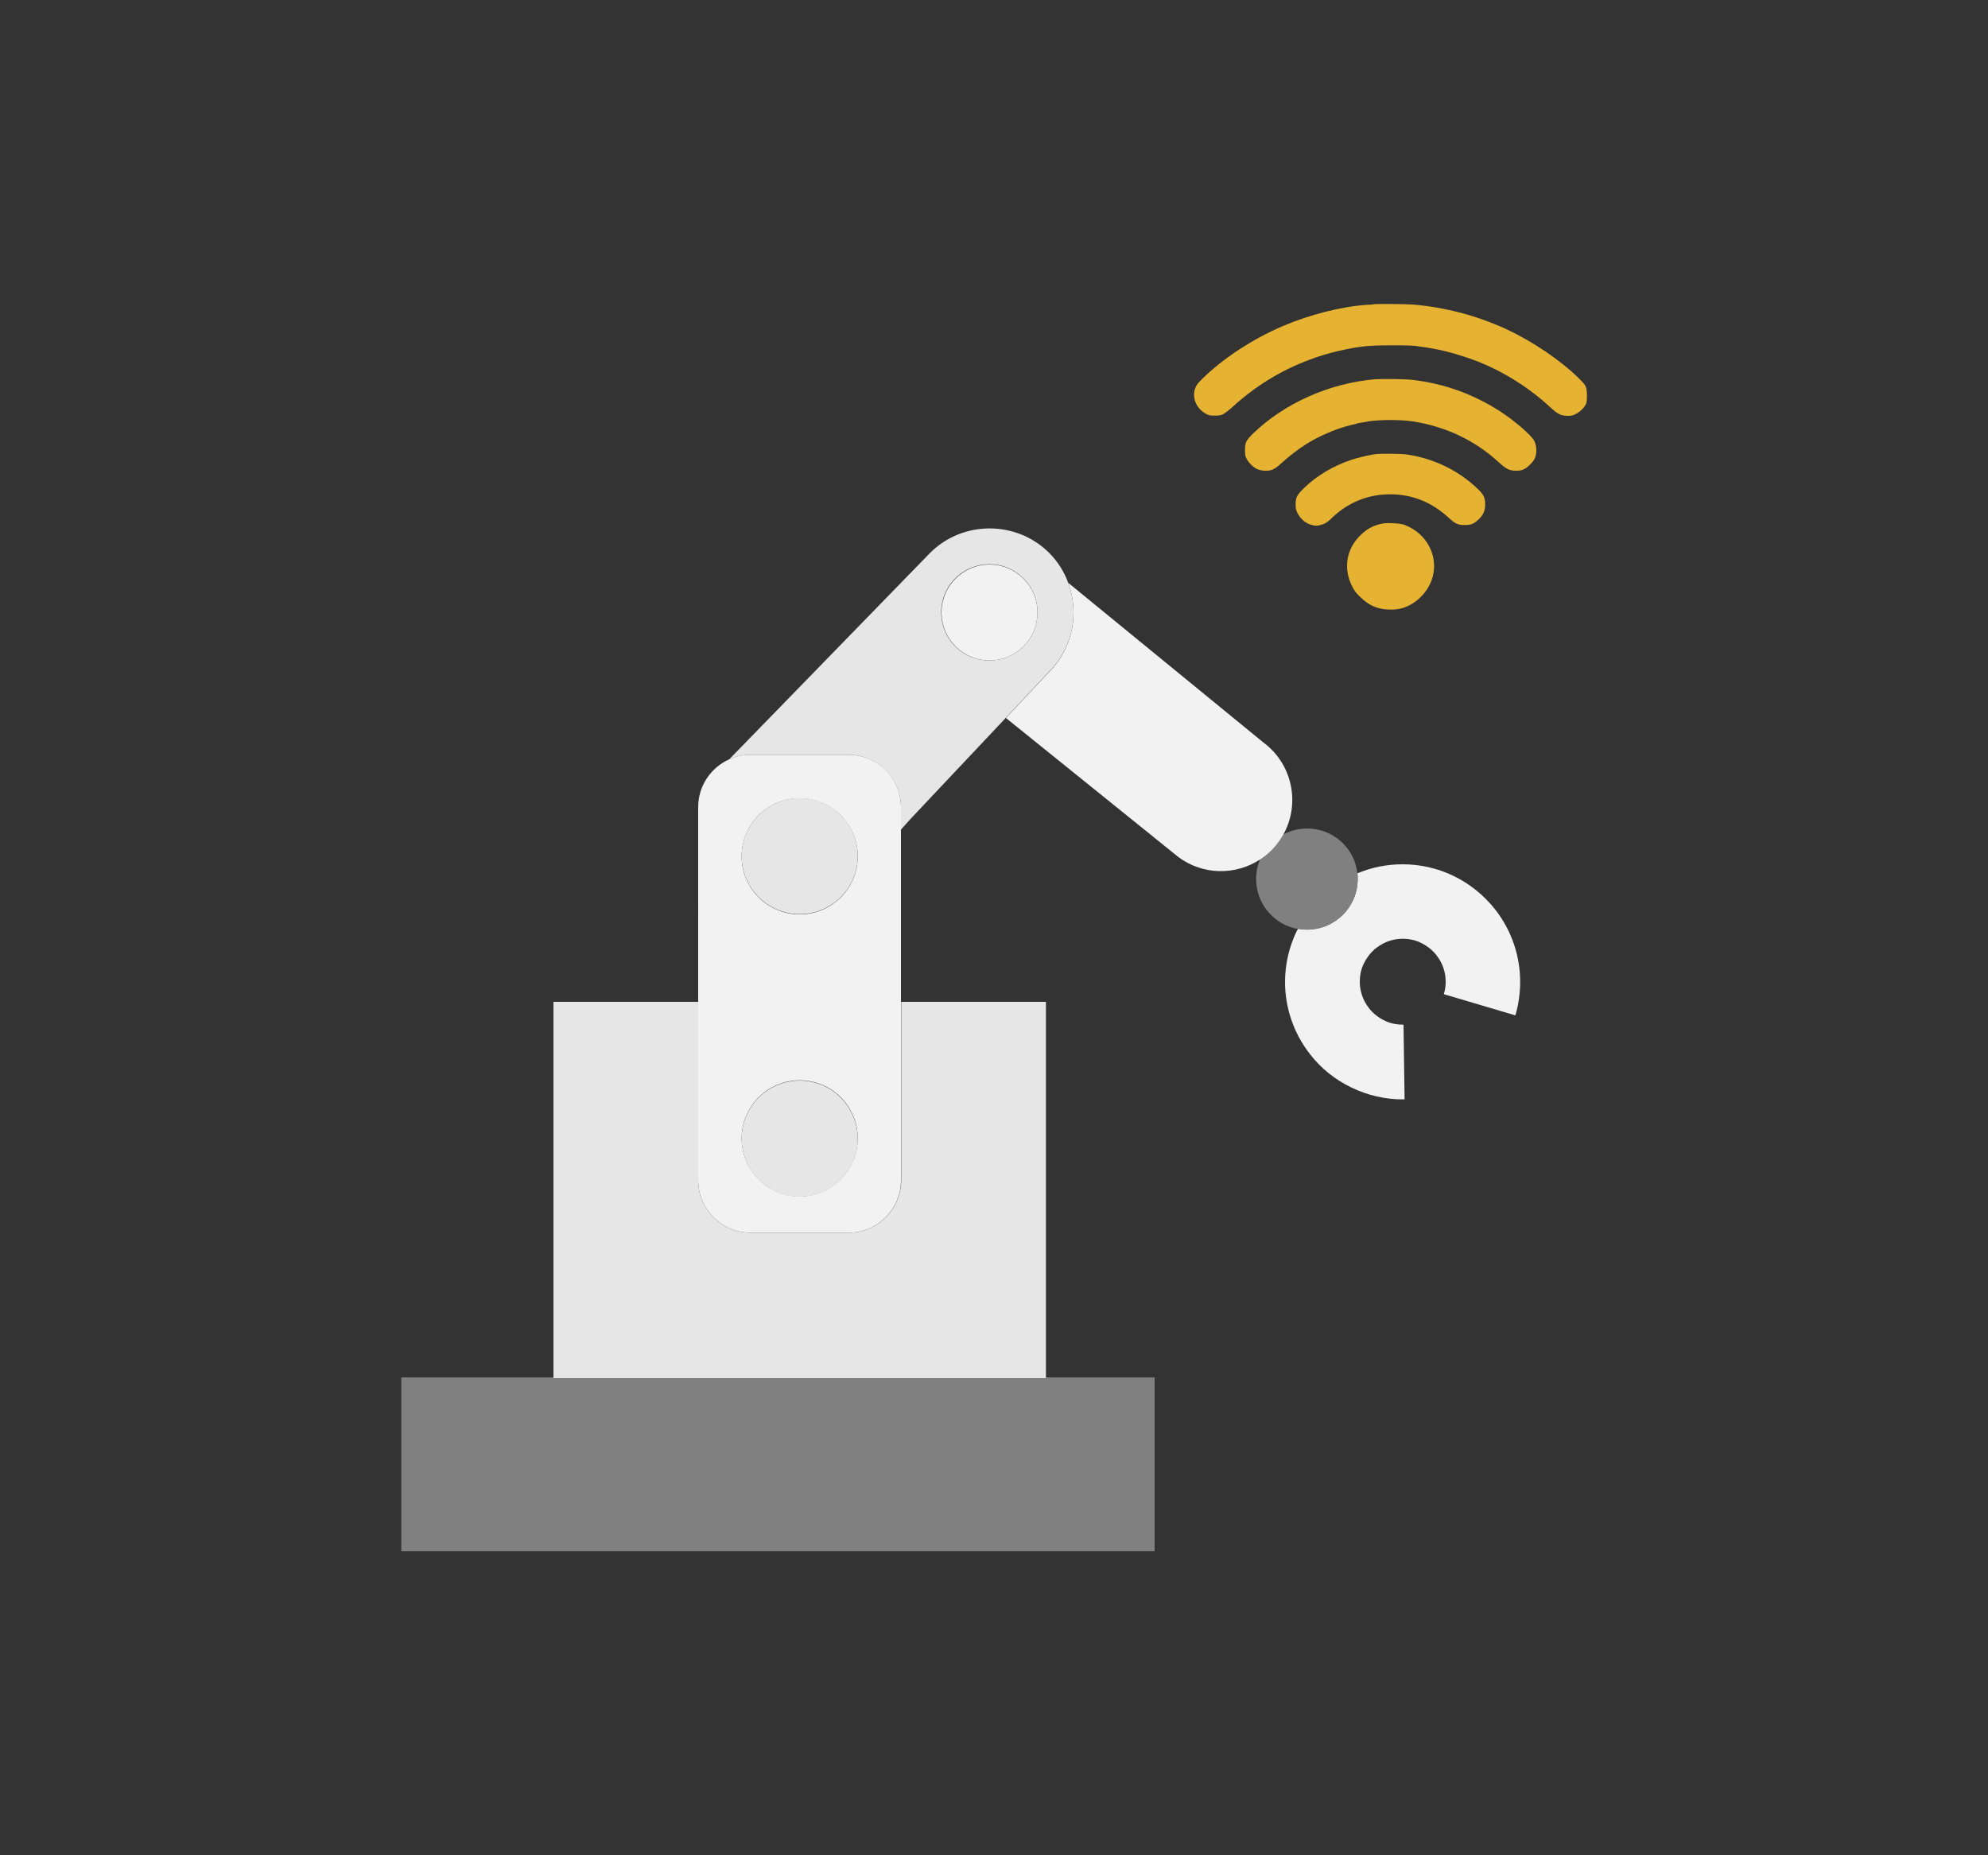
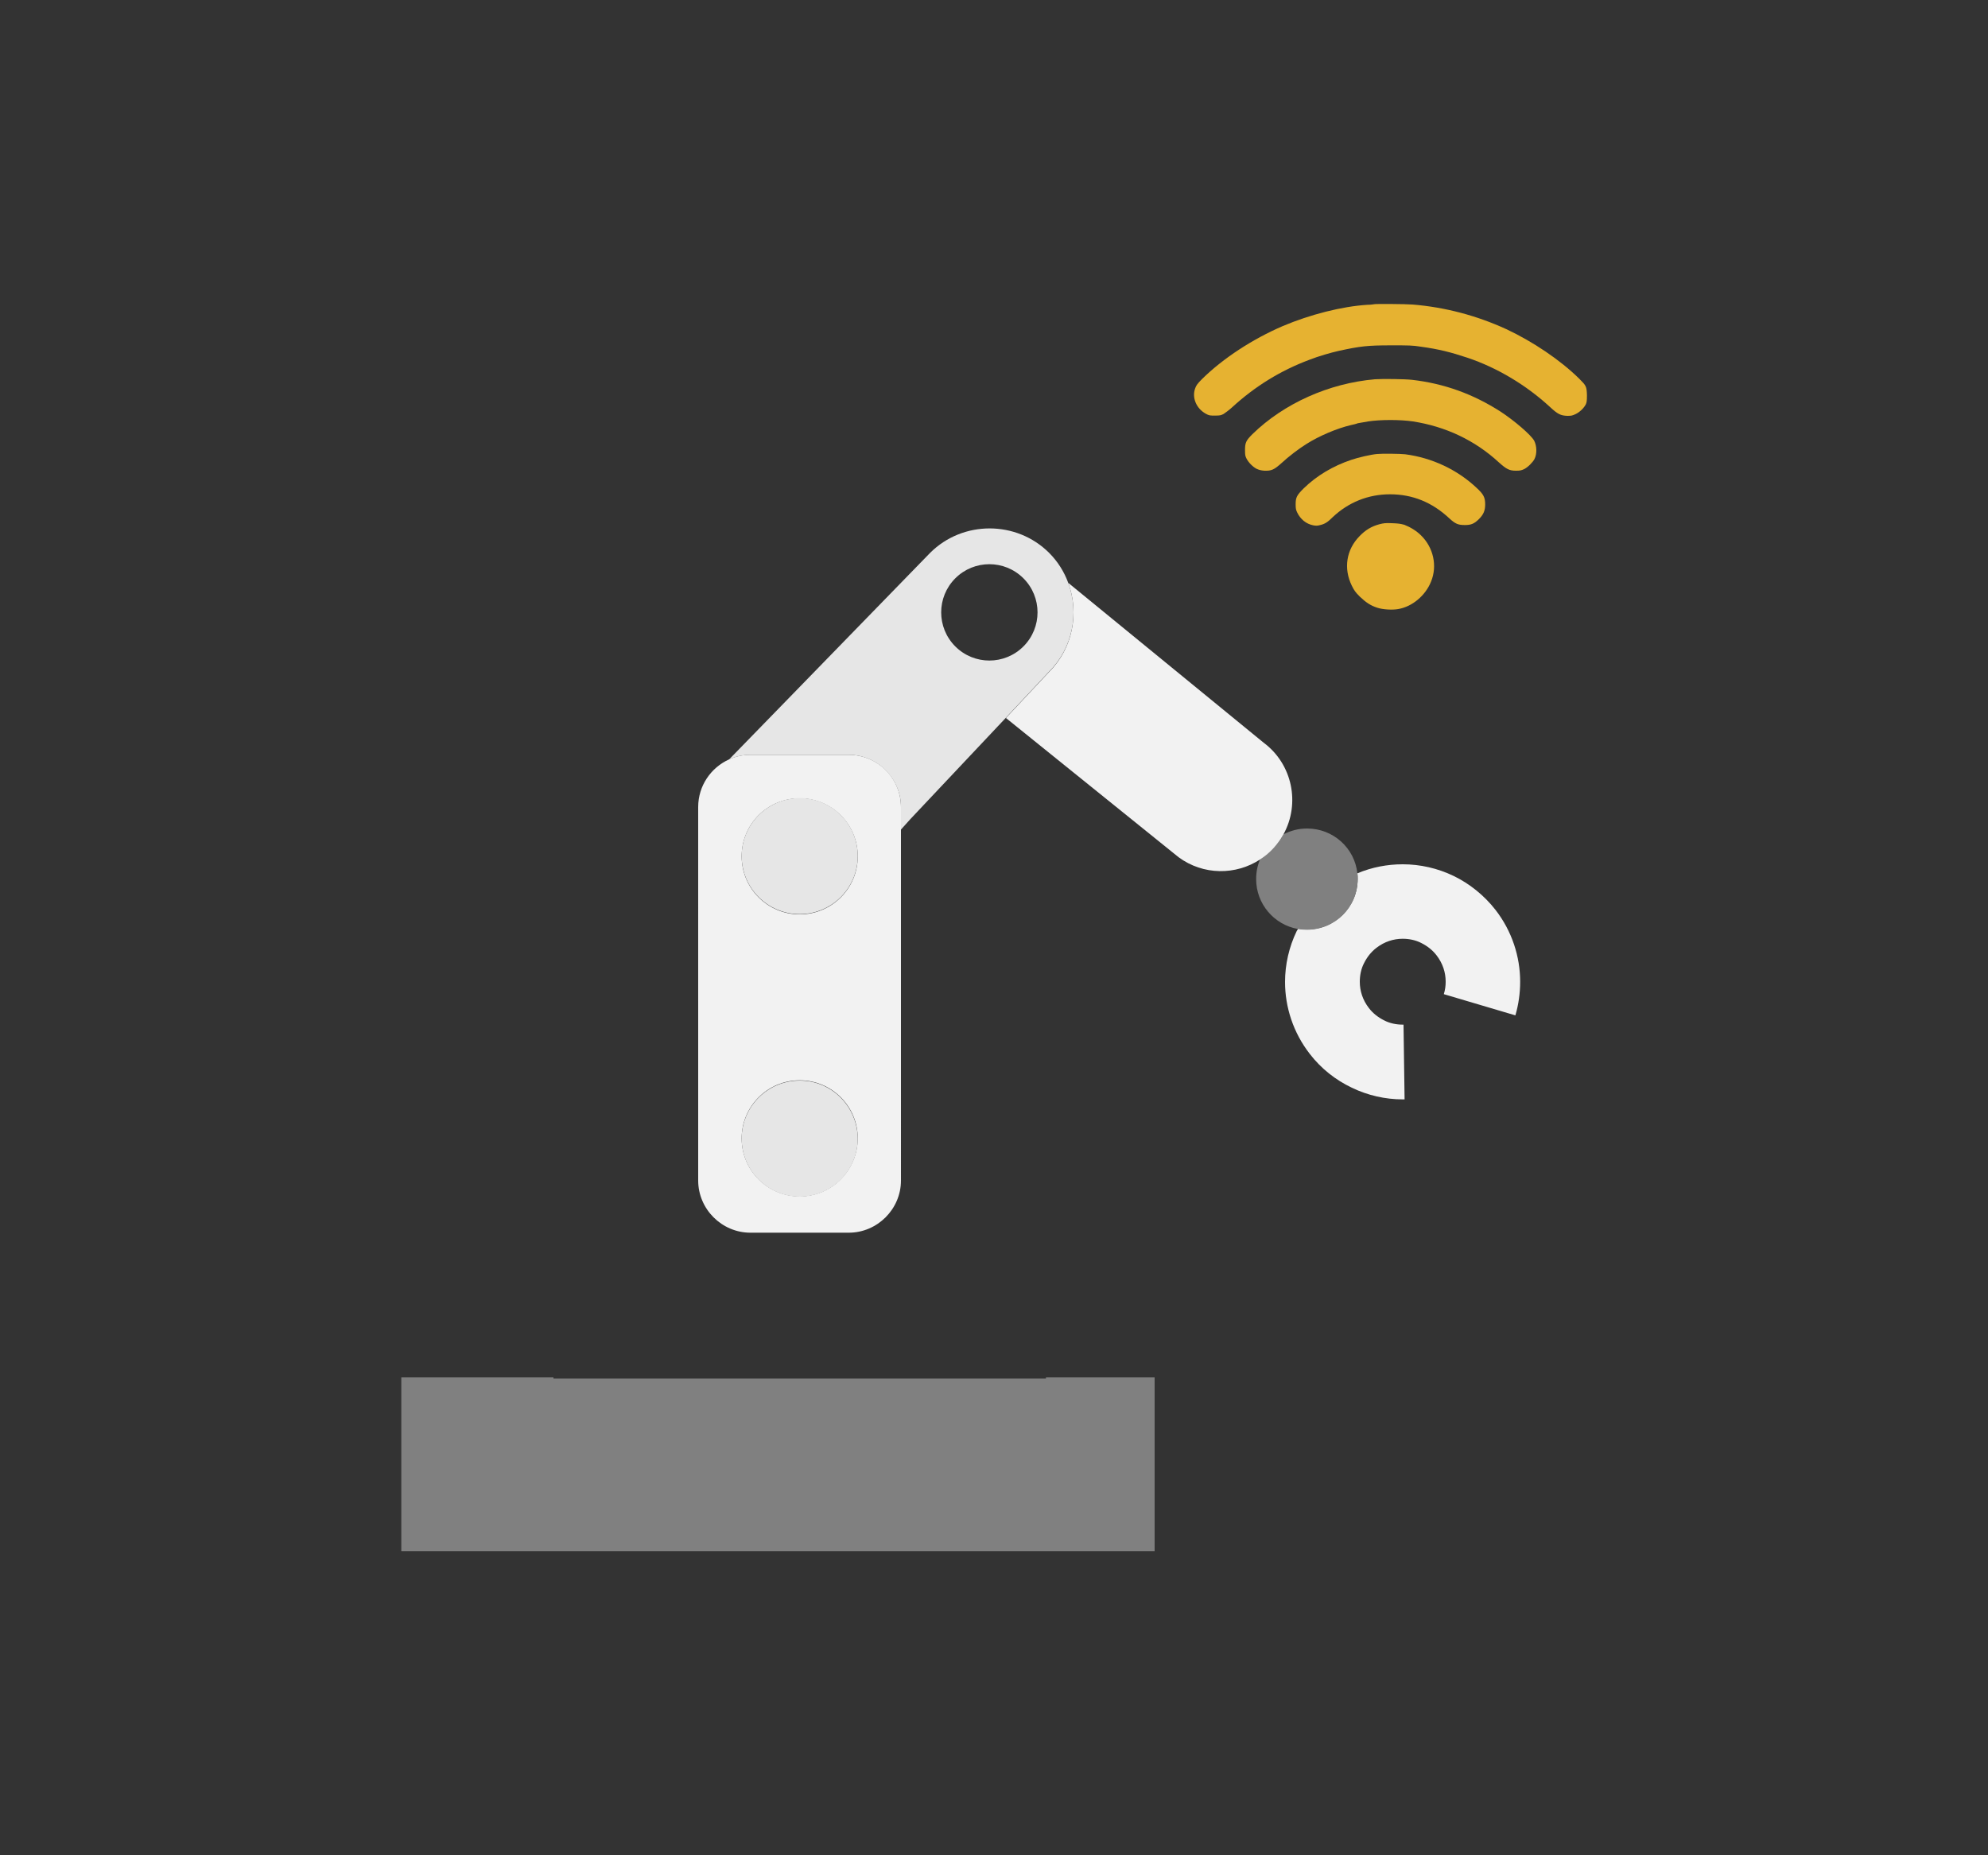
<svg xmlns="http://www.w3.org/2000/svg" version="1.1" x="0px" y="0px" viewBox="0 0 750 700" style="enable-background:new 0 0 750 700;" xml:space="preserve">
  <rect x="0" y="0" width="750" height="700" fill="#333333" stroke="none" />
  <style type="text/css">
	.st0{display:none;}
	.st1{display:inline;}
	.st2{fill:#F2F2F2;}
	.st3{fill:#E6B231;}
	.st4{fill:#29ABE2;}
	.st5{fill:#6FB646;}
	.st6{fill:none;}
	.st7{fill:#D0742F;}
	.st8{fill:#E6E6E6;}
	.st9{fill:#4F8DCA;}
	.st10{fill:#FFFFFF;}
	.st11{fill:#808080;}
	.st12{fill:#E84968;}
	.st13{fill:#333333;}
	.st14{fill:none;stroke:#F2F2F2;stroke-width:0;stroke-linecap:round;stroke-linejoin:round;}
</style>
  <g id="Calque_20" class="st0">
-     <rect x="-2411.2" y="-4014.7" class="st1" width="10263.5" height="7981" />
-   </g>
+     </g>
  <g id="ART">
</g>
  <g id="ADMINISTRATION">
</g>
  <g id="FINANCE_ET_ASSURANCE">
</g>
  <g id="MÉDICAL">
</g>
  <g id="INGÉNIERIE">
    <g>
      <polygon class="st11" points="208.8,520.1 208.8,519.7 151.4,519.7 151.4,585.3 435.6,585.3 435.6,519.7 394.6,519.7 394.6,520.1       " />
      <path class="st2" d="M548.4,330.5c-6-2.9-12.6-4.4-19.2-4.4c-5.8,0-11.6,1.1-17.1,3.4c0.1,0.7,0.1,1.4,0.1,2.1    c0,10.6-8.6,19.1-19.1,19.1c-1.2,0-2.3-0.1-3.4-0.3c-0.1,0.3-0.3,0.6-0.5,0.9c-2.9,6-4.4,12.6-4.4,19.2c0,9.5,3.1,19.1,9.3,27.1    c4.3,5.6,9.8,9.9,15.9,12.8c6,2.9,12.6,4.4,19.2,4.4l0.7,0l-0.4-28.2l0,0l-0.3,0c-2.4,0-4.9-0.5-7-1.6c-2.2-1.1-4.2-2.6-5.8-4.7    c-2.3-3-3.4-6.4-3.4-9.9c0-2.4,0.5-4.9,1.6-7c1.1-2.2,2.6-4.2,4.7-5.8c3-2.3,6.4-3.4,9.9-3.4c2.4,0,4.9,0.5,7,1.6    c2.2,1.1,4.2,2.6,5.8,4.7c2.3,3,3.4,6.4,3.4,9.9c0,1.6-0.2,3.1-0.7,4.7l27,8c1.2-4.1,1.8-8.4,1.8-12.7c0-9.5-3.1-19.1-9.3-27.1    C559.9,337.8,554.4,333.4,548.4,330.5z" />
      <path class="st11" d="M512.2,331.7c0-0.7,0-1.4-0.1-2.1c-1-9.6-9.1-17-19-17c-3.2,0-6.2,0.8-8.9,2.2c-0.6,1.1-1.2,2.1-2,3.1v0    c-1.9,2.6-4.2,4.7-6.8,6.3c-1,2.3-1.5,4.8-1.5,7.5c0,9.4,6.8,17.2,15.7,18.8c1.1,0.2,2.3,0.3,3.4,0.3    C503.7,350.8,512.2,342.3,512.2,331.7z" />
      <path class="st2" d="M482.2,317.9L482.2,317.9c0.8-1,1.4-2.1,2-3.1c6.4-11.6,3.4-26.5-7.5-34.6L403,219.9    c4.2,11.3,1.8,24.6-7.2,33.6l-16.3,17.4l65.1,52.5c9.3,6.9,21.7,6.9,30.9,0.8C478,322.6,480.3,320.5,482.2,317.9z" />
-       <path class="st8" d="M320.2,465.1h-37.1c-10.8,0-19.7-8.9-19.7-19.7V378h-54.6v141.7v0.3h185.8v-0.3V378h-54.6v67.4    C339.9,456.2,331.1,465.1,320.2,465.1z" />
      <path class="st8" d="M403,219.9c-1.5-4.1-3.9-8-7.2-11.3v0c-12.3-12.3-32.6-12.3-44.9,0l-50.1,51.5l-25.7,26.4    c2.5-1.1,5.2-1.7,8-1.7h37.1c10.8,0,19.7,8.9,19.7,19.7v8.5l3.6-4l35.9-38.1l16.3-17.4C404.8,244.5,407.2,231.2,403,219.9z     M386.1,243.9c-7.1,7.1-18.6,7.1-25.7,0c-7.1-7.1-7.1-18.6,0-25.7c7.1-7.1,18.6-7.1,25.7,0C393.2,225.3,393.2,236.8,386.1,243.9z" />
      <path class="st2" d="M320.2,284.8h-37.1c-2.9,0-5.6,0.6-8,1.7c-6.9,3.1-11.7,10-11.7,18V378v67.4c0,10.8,8.9,19.7,19.7,19.7h37.1    c10.8,0,19.7-8.9,19.7-19.7V378v-65v-8.5C339.9,293.6,331.1,284.8,320.2,284.8z M301.7,451.4c-12.1,0-21.9-9.8-21.9-21.9    c0-12.1,9.8-21.9,21.9-21.9c12.1,0,21.9,9.8,21.9,21.9C323.5,441.6,313.8,451.4,301.7,451.4z M301.7,301.2    c12.1,0,21.9,9.8,21.9,21.9c0,12.1-9.8,21.9-21.9,21.9c-12.1,0-21.9-9.8-21.9-21.9C279.8,310.9,289.6,301.2,301.7,301.2z" />
      <path class="st8" d="M279.8,323c0,12.1,9.8,21.9,21.9,21.9c12.1,0,21.9-9.8,21.9-21.9c0-12.1-9.8-21.9-21.9-21.9    C289.6,301.2,279.8,310.9,279.8,323z" />
      <path class="st8" d="M301.7,407.7c-12.1,0-21.9,9.8-21.9,21.9c0,12.1,9.8,21.9,21.9,21.9c12.1,0,21.9-9.8,21.9-21.9    C323.5,417.5,313.8,407.7,301.7,407.7z" />
-       <circle class="st2" cx="373.3" cy="231.1" r="18.1" />
      <path class="st3" d="M595.8,142.9c-7.2-7.1-17.5-14-27.5-18.7c-11.1-5.1-23.1-8.3-35.4-9.3c-2.5-0.2-14.4-0.3-14.6-0.1    c0,0-1.1,0.2-2.4,0.2c-9.7,0.6-21.7,3.7-31.9,8c-11.4,4.9-22.6,12.2-30.5,20c-1.8,1.8-2.2,2.4-2.6,3.5c-1.3,3.5,0.4,7.6,4,9.6    c1.3,0.7,1.5,0.7,3.5,0.7c1.9,0,2.2-0.1,3.2-0.6c0.6-0.4,2-1.4,3.1-2.4c8.7-8,18.4-14,29.4-18.1c3.3-1.3,8.2-2.7,10.9-3.3    c8.2-1.8,11-2.1,19.8-2.1c6.8,0,8,0,11.2,0.5c6.7,0.9,11.4,2.1,17.7,4.2c11.3,3.8,22.2,10.4,31,18.5c3,2.8,4.1,3.3,6.6,3.4    c1.6,0,1.9-0.1,3.2-0.7c1.6-0.8,3.1-2.3,3.8-3.7c0.3-0.7,0.4-1.3,0.4-3.4C598.6,145.8,598.4,145.5,595.8,142.9z" />
      <path class="st3" d="M566.1,155.3c-10.3-6.6-21.2-10.6-33.5-12c-2.8-0.3-11-0.4-13.9-0.2c-17.3,1.5-34.3,9.1-46.2,20.7    c-2.4,2.4-2.8,3.2-2.8,6c0,2,0.1,2.3,0.6,3.3c0.8,1.5,2.4,3.1,3.8,3.8c0.9,0.4,1.6,0.6,2.9,0.7c2.7,0.1,3.7-0.4,6.5-2.9    c2.7-2.5,6.5-5.4,9.4-7.2c4.9-3.1,11.6-5.9,16.7-7.1c1-0.2,2.2-0.5,2.6-0.7c0.4-0.1,2.2-0.4,4-0.7c4.6-0.7,12.1-0.7,16.8,0    c12.3,1.9,23.4,7.1,32.4,15.4c2.9,2.6,4,3.2,6.5,3.2c1.6,0,2-0.1,3.1-0.6c1.4-0.7,3.2-2.5,3.9-3.8c1-2,0.9-4.9-0.1-6.9    C577.6,164.1,571.3,158.7,566.1,155.3z" />
      <path class="st3" d="M552.7,198.1c2.3,0,3.5-0.5,5.3-2.3c1.7-1.7,2.3-3.2,2.3-5.5c0-2.6-0.6-3.8-3.2-6.2    c-7.3-6.9-16.9-11.4-27-12.7c-1.7-0.2-8.8-0.3-10.6-0.1c-2.3,0.2-7.1,1.3-9.7,2.2c-6.9,2.3-13.1,6-18,10.8c-2.6,2.6-3,3.4-3,6    c0,1.5,0.1,2.1,0.6,3.1c1.2,2.5,3.4,4.3,6,4.8c1.1,0.2,1.6,0.2,2.7-0.1c1.7-0.4,2.8-1.1,4.6-2.9c6-5.7,13.5-8.7,21.7-8.7    c8.5,0,15.9,3,22.4,9.1C549.1,197.7,550.1,198.1,552.7,198.1z" />
      <path class="st3" d="M525.1,197.4c-2.5-0.1-3.1,0-4.7,0.4c-3,0.8-5.3,2.2-7.5,4.5c-5,5.1-6.1,12.2-2.9,18.7c0.9,1.8,1.3,2.4,3,4.1    c2.3,2.2,4.1,3.4,6.6,4.2c2.1,0.7,5.7,0.9,7.9,0.5c5.3-0.9,10.3-5.1,12.4-10.4c2.4-5.9,0.9-12.8-3.8-17.4c-1.7-1.7-4-3.1-6.3-4    C528.2,197.6,527.7,197.5,525.1,197.4z" />
    </g>
  </g>
  <g id="ARTISANAT">
</g>
  <g id="COMMERCE">
</g>
  <g id="ÉNERGIE_RENOUVELABLE">
</g>
  <g id="INDUSTRIE">
</g>
  <g id="AGRICULTURE_x0D__ET_AGROALIMENTAIRE">
</g>
  <g id="accompagnementStrategiqueContinu">
</g>
  <g id="PRESTATION_PONCTUELLE">
</g>
  <g id="ANALYSE_PERMANENTE">
</g>
  <g id="COMMUNICATION_À_360_xB0_">
</g>
  <g id="PROJET_INTERNALISÉ">
</g>
  <g id="OFFRE_MODULABLE">
</g>
  <g id="VOTRE_DOMAINE_D_x2019_EXPERTISE">
</g>
  <g id="VOTRE_PROPRE_CONSEILLER">
</g>
  <g id="COLOR">
</g>
</svg>